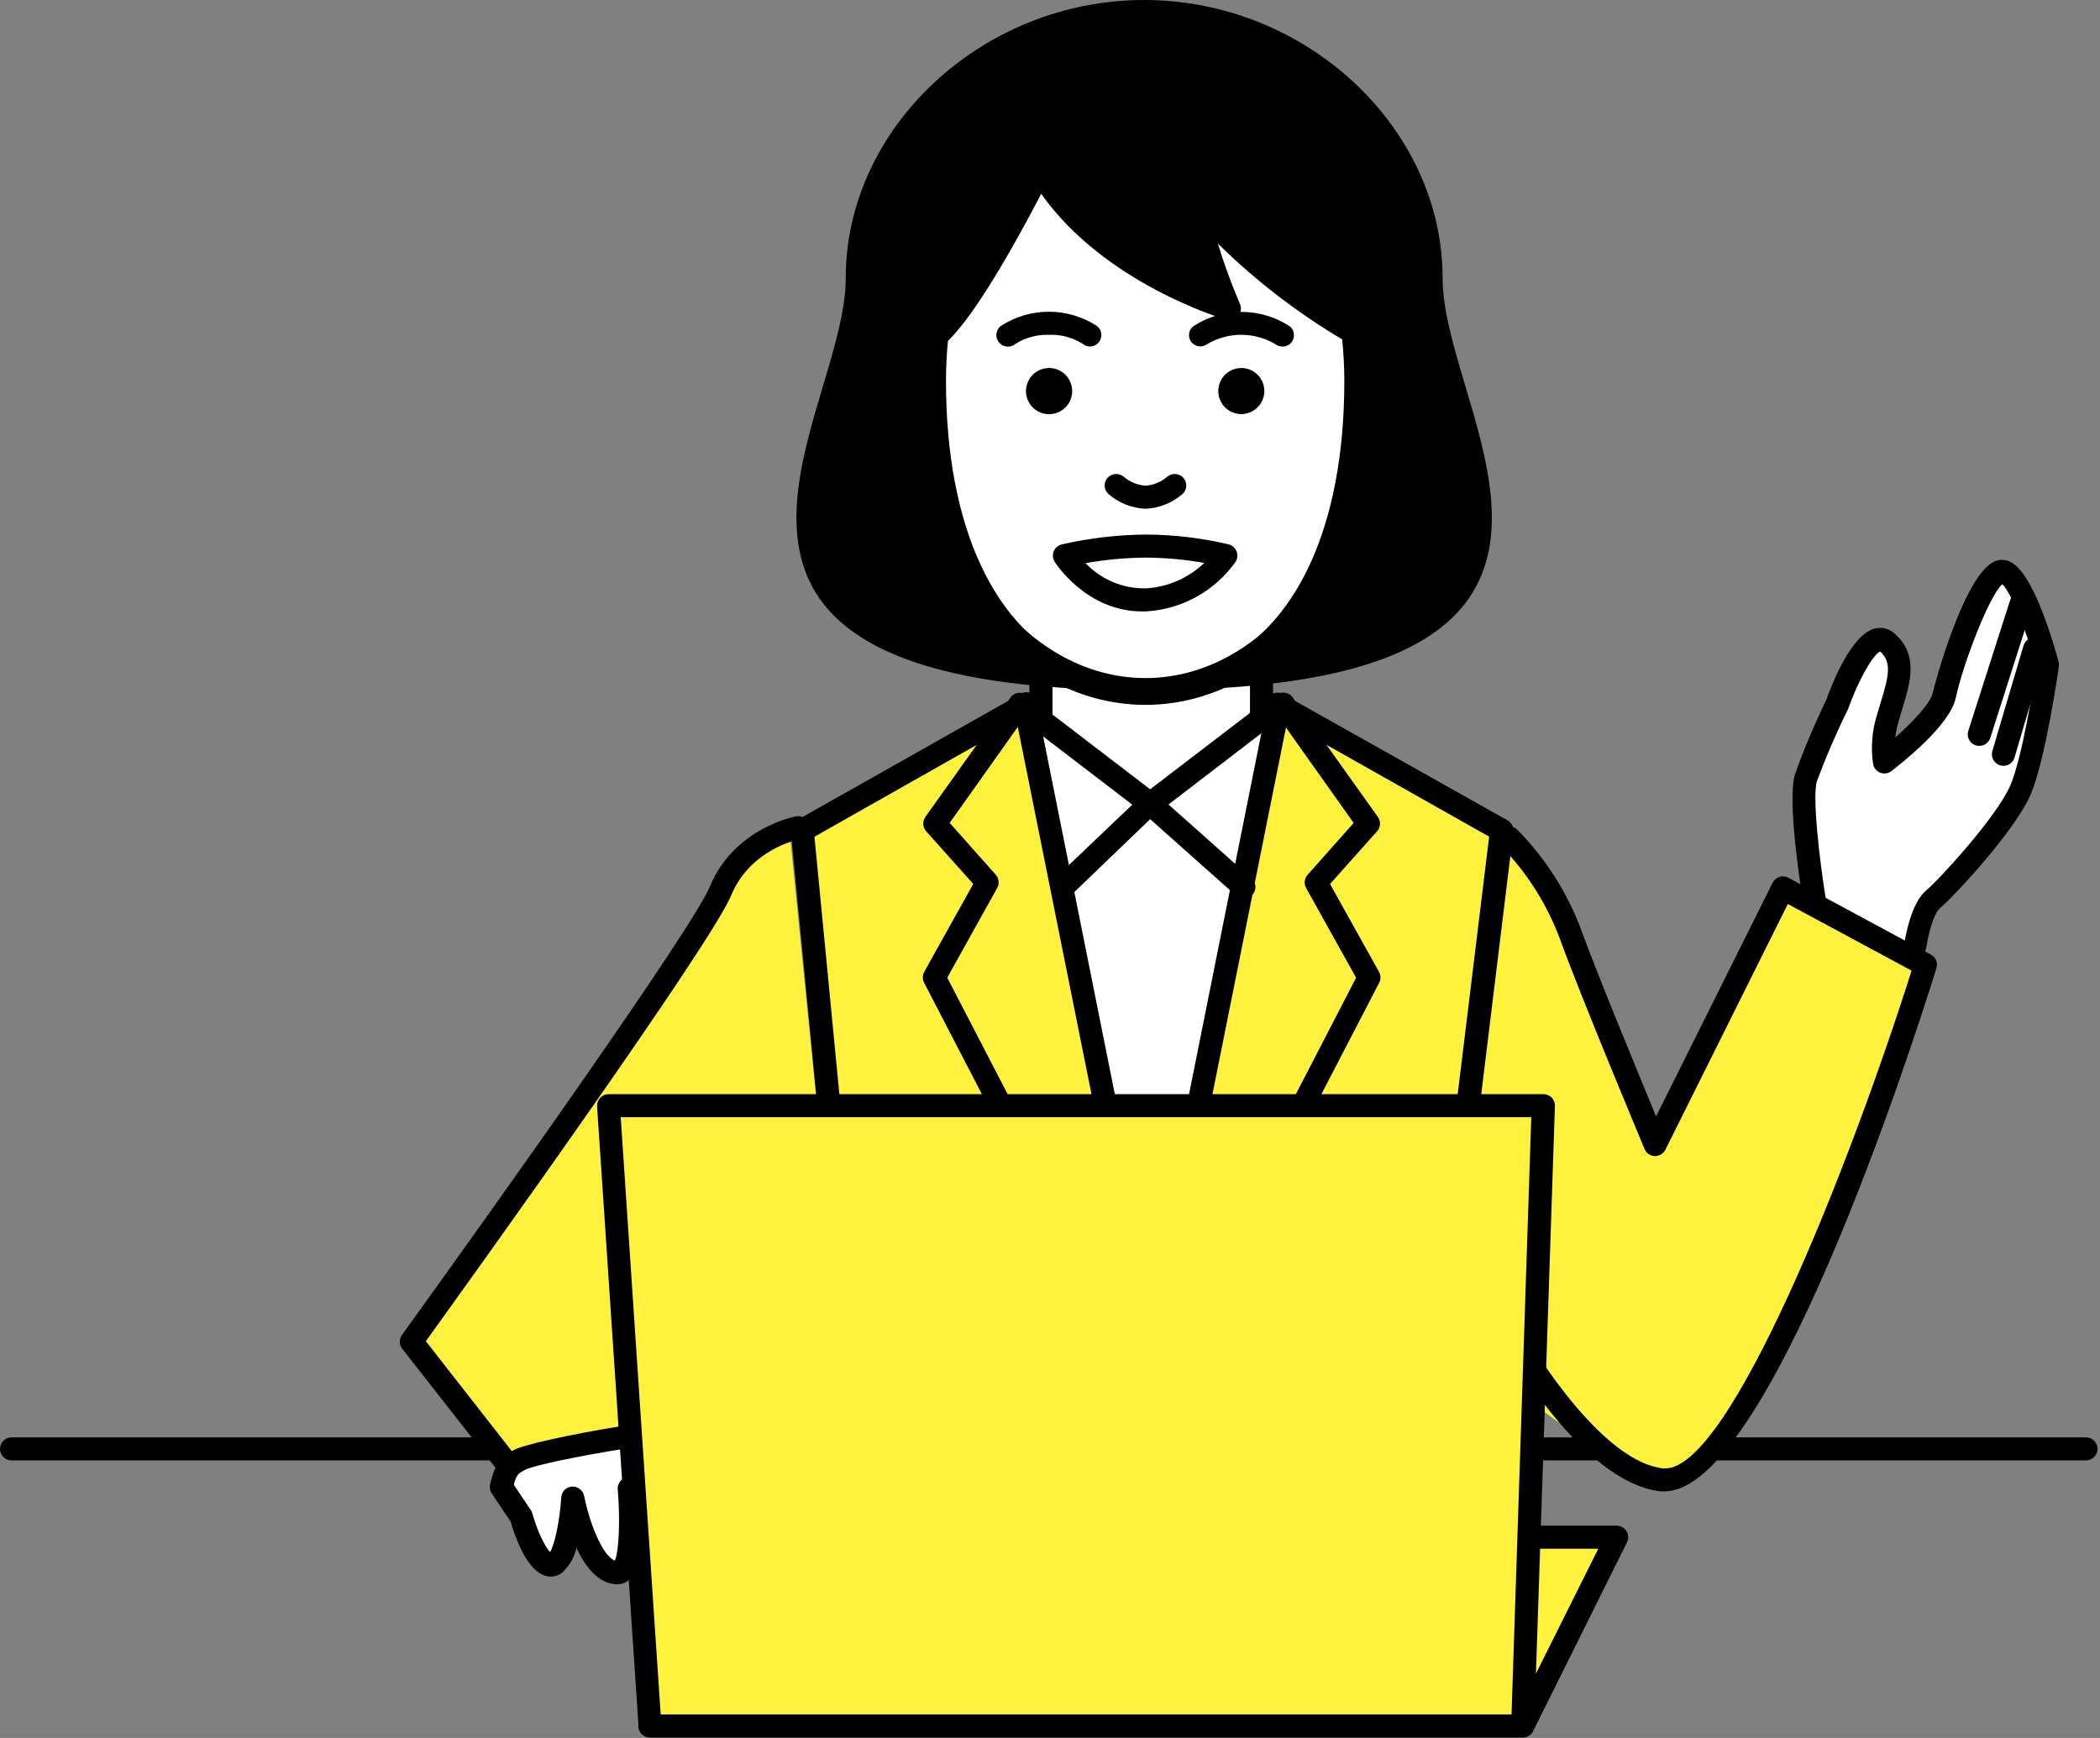
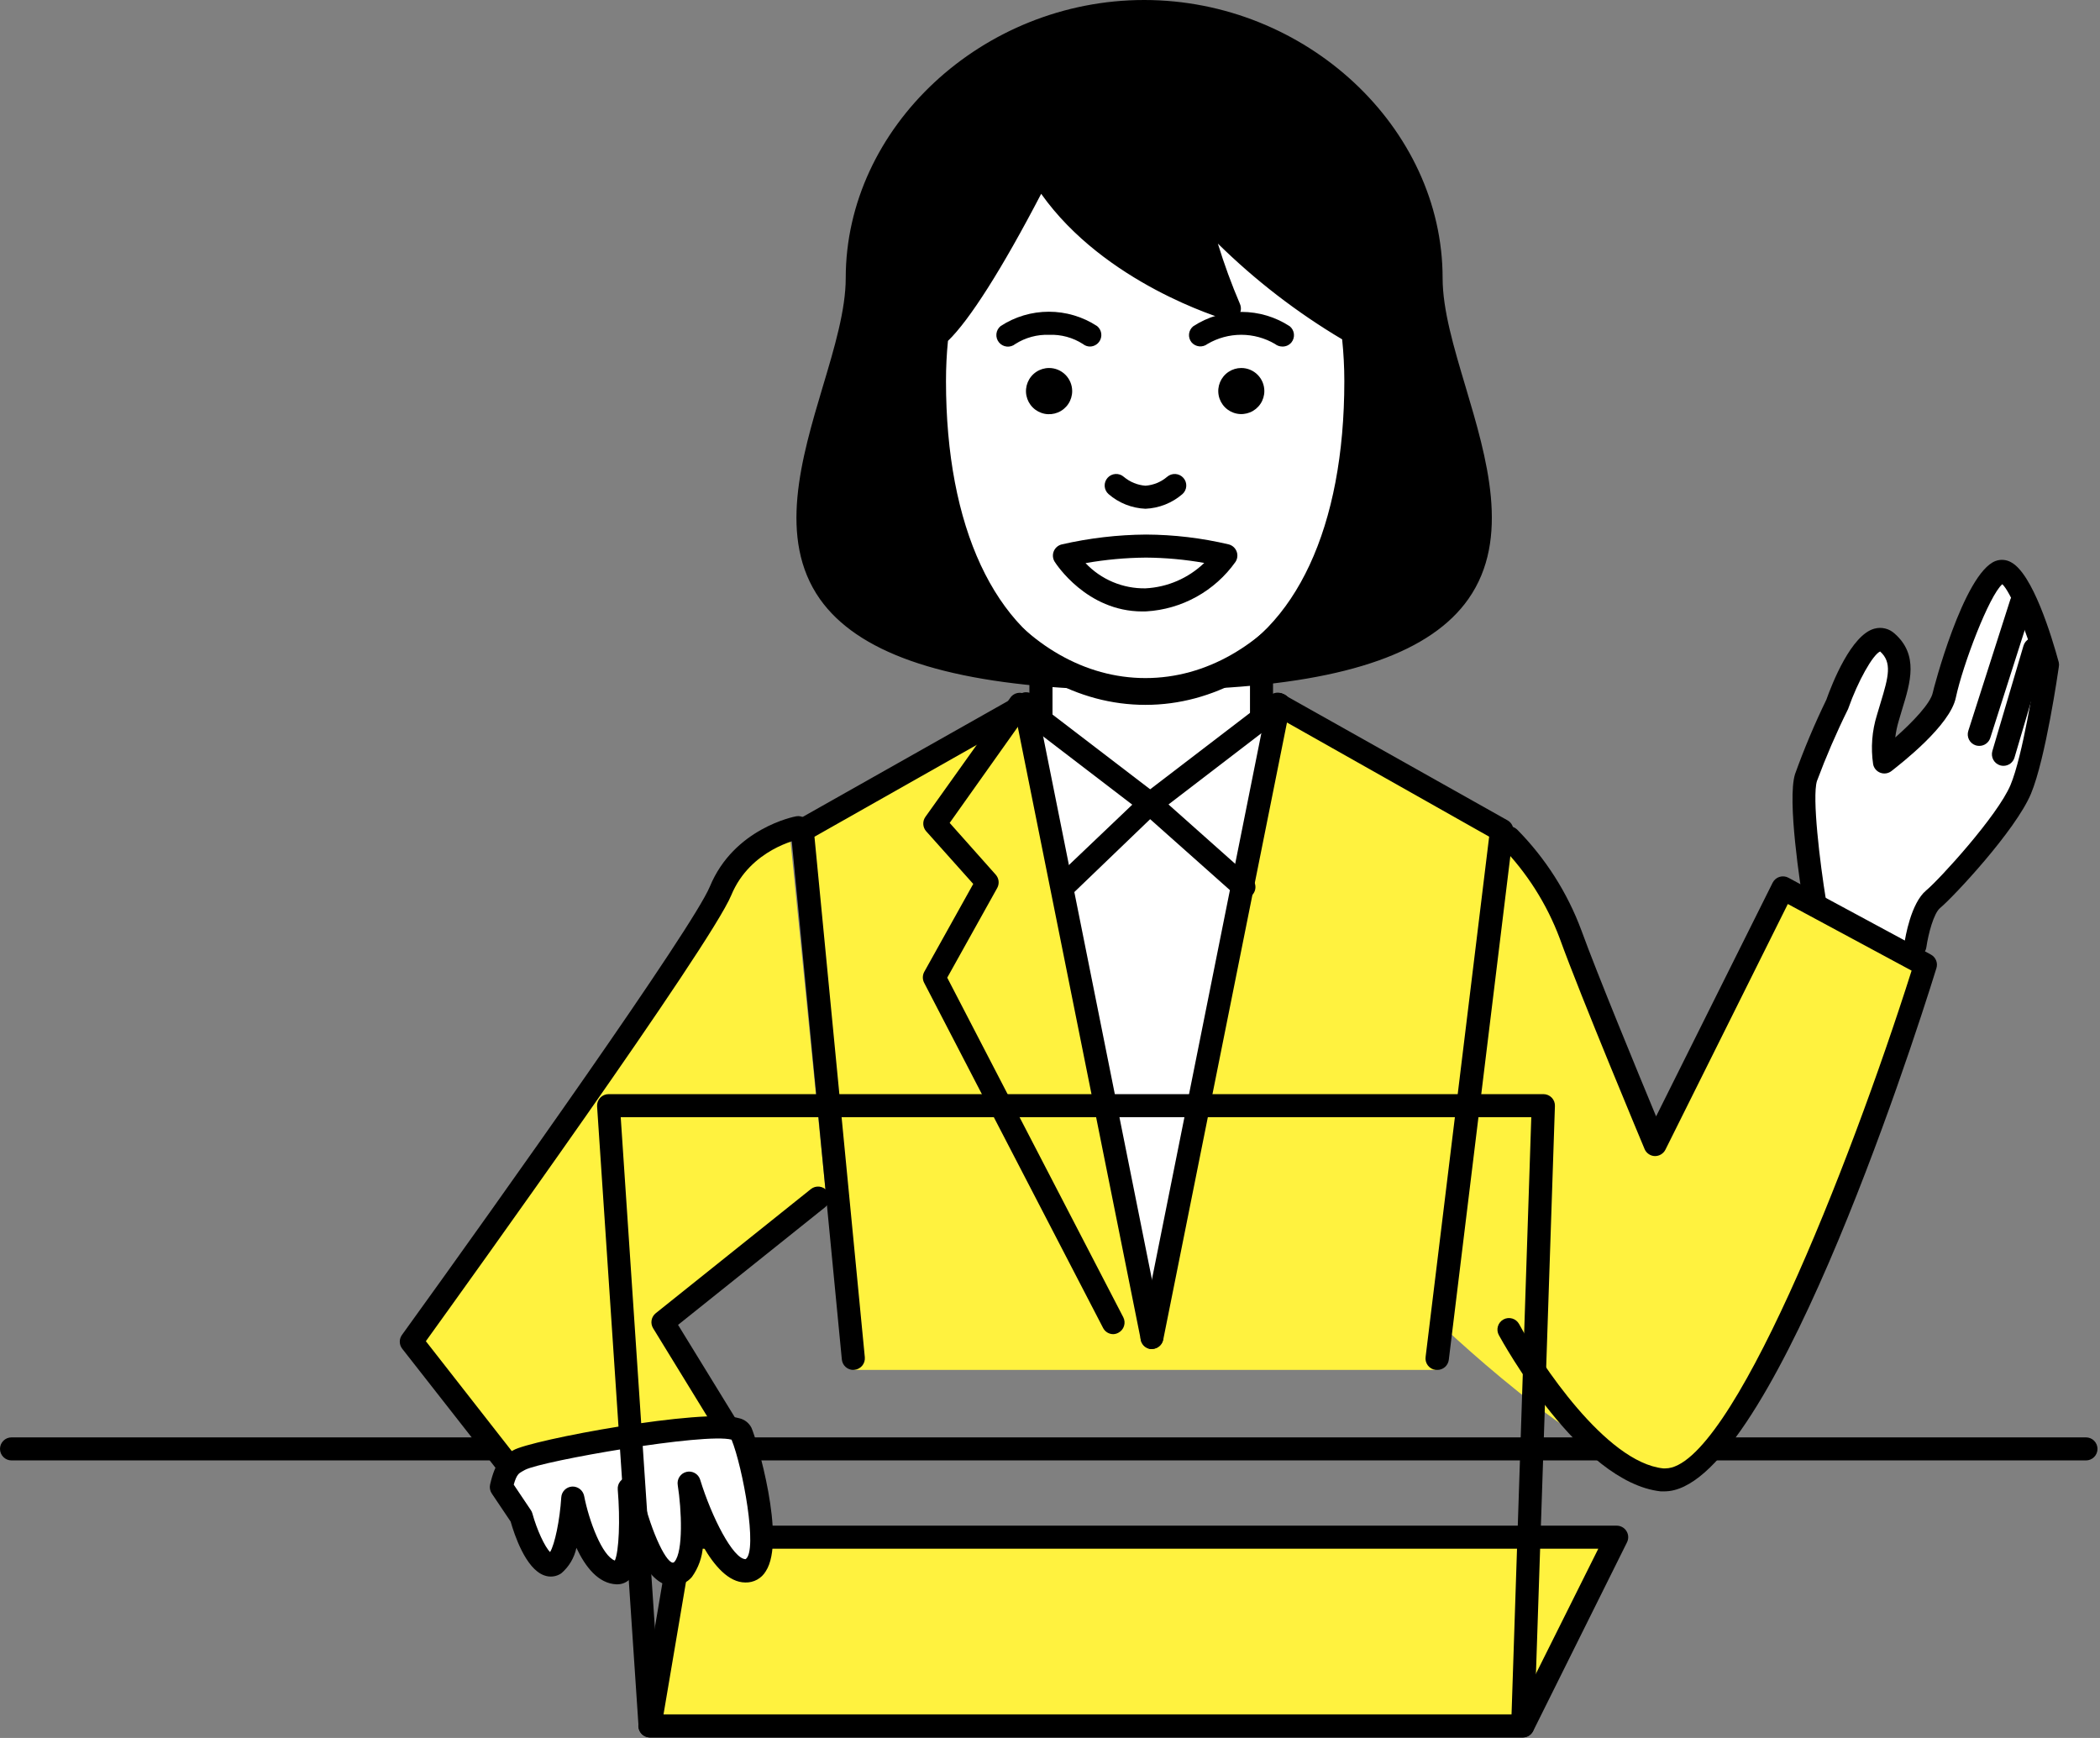
<svg xmlns="http://www.w3.org/2000/svg" width="319" height="264" viewBox="0 0 319 264" fill="none">
  <rect x="0" y="0" width="319" height="264" fill="#808080" stroke="none" />
  <path d="M316.87 221.84H1.75C1.286 221.84 0.841 221.655 0.513 221.327C0.184 220.999 0 220.554 0 220.09C0 219.626 0.184 219.181 0.513 218.852C0.841 218.524 1.286 218.34 1.75 218.34H316.87C317.334 218.34 317.779 218.524 318.107 218.852C318.436 219.181 318.62 219.626 318.62 220.09C318.62 220.554 318.436 220.999 318.107 221.327C317.779 221.655 317.334 221.84 316.87 221.84Z" fill="black" />
  <path d="M270.82 134L251.41 172.91C251.41 172.91 241.78 149.91 238.56 141.04C236.397 135.545 232.416 130.956 227.28 128.04L217.7 200.1C217.7 200.1 240.9 222.59 252.45 223.87C267.45 225.54 292.45 145.68 292.45 145.68L270.82 134Z" fill="#FFF23F" />
  <path d="M303.79 86.88C300.68 88.02 296.13 101.76 295.35 105.58C294.57 109.4 286.21 115.7 286.21 115.7C285.897 113.47 286.085 111.198 286.76 109.05C288.11 104.34 289.94 100.43 286.67 97.57C283.4 94.71 279.08 106.97 279.08 106.97C277.322 110.608 275.75 114.333 274.37 118.13C273.21 121.87 274.51 137.66 274.51 137.66L290.96 143.66C290.96 143.66 291.76 138.23 293.67 136.66C295.58 135.09 304.79 125.17 306.97 119.99C309.15 114.81 311.08 101.17 311.08 101.17C311.08 101.17 306.9 85.75 303.79 86.88Z" fill="white" />
  <path d="M291 145.39H290.75C290.521 145.357 290.301 145.279 290.102 145.16C289.904 145.042 289.73 144.885 289.593 144.699C289.455 144.513 289.356 144.302 289.3 144.077C289.245 143.852 289.235 143.619 289.27 143.39C289.42 142.39 290.27 137.2 292.59 135.26C294.59 133.61 303.43 123.93 305.4 119.26C307.27 114.81 309.02 103.4 309.34 101.26C307.72 95.46 305.42 89.93 304.16 88.74C302.16 90.46 298.16 100.98 297.1 105.97C296.23 110.21 288.79 115.97 287.3 117.14C287.064 117.318 286.788 117.433 286.496 117.475C286.204 117.517 285.906 117.484 285.63 117.38C285.355 117.277 285.11 117.105 284.919 116.881C284.728 116.657 284.598 116.389 284.54 116.1C284.164 113.588 284.362 111.024 285.12 108.6C285.3 107.97 285.49 107.36 285.67 106.76C286.89 102.76 287.44 100.62 285.6 98.96C284.48 99.46 282.23 103.46 280.77 107.6C280.77 107.66 280.72 107.71 280.7 107.77C278.949 111.314 277.381 114.946 276 118.65C275.25 121.08 276.45 131.07 277.39 136.8C277.462 137.256 277.352 137.722 277.082 138.097C276.812 138.471 276.405 138.724 275.95 138.8C275.723 138.839 275.491 138.831 275.267 138.779C275.043 138.727 274.832 138.63 274.646 138.495C274.459 138.36 274.302 138.189 274.183 137.993C274.063 137.796 273.984 137.578 273.95 137.35C273.52 134.74 271.45 121.54 272.67 117.6C274.054 113.748 275.642 109.972 277.43 106.29C278.29 103.87 281.21 96.41 284.75 95.49C285.28 95.347 285.838 95.341 286.372 95.472C286.905 95.603 287.396 95.868 287.8 96.24C291.48 99.47 290.2 103.67 288.95 107.73C288.77 108.31 288.59 108.91 288.42 109.52C288.177 110.337 288.003 111.174 287.9 112.02C290.59 109.65 293.27 106.82 293.6 105.21C293.6 105.03 298.27 87.02 303.15 85.21C303.526 85.073 303.926 85.019 304.325 85.05C304.723 85.081 305.11 85.197 305.46 85.39C308.75 87.09 311.65 96.61 312.74 100.62C312.79 100.854 312.79 101.096 312.74 101.33C312.66 101.89 310.74 115.26 308.51 120.58C306.17 126.15 296.81 136.17 294.73 137.91C293.73 138.71 292.91 141.91 292.62 143.91C292.561 144.305 292.368 144.668 292.073 144.938C291.778 145.207 291.399 145.367 291 145.39Z" fill="black" />
  <path d="M252.85 226.54C252.653 226.55 252.456 226.55 252.26 226.54C239.94 225.17 228.18 203.71 227.68 202.8C227.458 202.392 227.408 201.912 227.541 201.467C227.673 201.021 227.977 200.647 228.385 200.425C228.793 200.204 229.273 200.154 229.718 200.286C230.164 200.418 230.538 200.722 230.76 201.13C233.89 206.9 243.93 222.13 252.64 223.05C252.753 223.06 252.867 223.06 252.98 223.05C262.8 223.05 280.85 177.48 290.38 147.44L271.58 137.32L253 174.61C252.852 174.915 252.619 175.17 252.331 175.348C252.042 175.525 251.709 175.616 251.37 175.61C251.036 175.598 250.713 175.491 250.439 175.301C250.164 175.112 249.949 174.848 249.82 174.54C249.72 174.3 240.13 151.41 236.93 142.54C234.966 137.309 231.939 132.542 228.04 128.54C227.702 128.222 227.504 127.782 227.49 127.318C227.476 126.854 227.647 126.403 227.965 126.065C228.283 125.727 228.723 125.529 229.187 125.515C229.651 125.501 230.102 125.672 230.44 125.99C234.751 130.348 238.085 135.574 240.22 141.32C242.64 147.98 248.75 162.78 251.57 169.58L269.27 134.09C269.375 133.88 269.52 133.693 269.699 133.54C269.877 133.387 270.085 133.272 270.309 133.201C270.533 133.13 270.769 133.105 271.002 133.127C271.236 133.149 271.463 133.218 271.67 133.33L293.31 145C293.669 145.193 293.95 145.506 294.103 145.884C294.257 146.262 294.273 146.681 294.15 147.07C290 160.49 268.45 226.53 252.85 226.54ZM300.65 113.3C300.47 113.299 300.292 113.272 300.12 113.22C299.9 113.149 299.696 113.035 299.521 112.884C299.345 112.734 299.201 112.55 299.097 112.344C298.993 112.137 298.931 111.912 298.914 111.682C298.897 111.451 298.927 111.219 299 111L305.4 91C305.554 90.574 305.868 90.224 306.274 90.025C306.681 89.825 307.149 89.791 307.581 89.93C308.012 90.068 308.373 90.369 308.587 90.768C308.802 91.167 308.853 91.634 308.73 92.07L302.34 112.07C302.228 112.43 302.003 112.744 301.699 112.965C301.394 113.187 301.026 113.304 300.65 113.3ZM304.33 116.33C304.164 116.331 303.999 116.308 303.84 116.26C303.394 116.128 303.018 115.824 302.795 115.416C302.572 115.007 302.52 114.527 302.65 114.08L307.38 98.08C307.446 97.859 307.554 97.654 307.699 97.475C307.844 97.297 308.023 97.148 308.226 97.039C308.428 96.929 308.65 96.86 308.879 96.837C309.108 96.813 309.339 96.835 309.56 96.9C309.781 96.966 309.986 97.074 310.165 97.219C310.344 97.364 310.492 97.543 310.601 97.746C310.711 97.948 310.78 98.17 310.803 98.399C310.827 98.628 310.806 98.859 310.74 99.08L306.01 115.08C305.904 115.443 305.682 115.761 305.379 115.986C305.076 116.212 304.708 116.332 304.33 116.33Z" fill="black" />
  <path d="M231.31 262.17H98.72L103.58 233.5H245.63L231.31 262.17Z" fill="#FFF23F" />
  <path d="M231.31 263.92H98.72C98.465 263.919 98.213 263.863 97.982 263.756C97.751 263.649 97.546 263.494 97.38 263.3C97.218 263.104 97.099 262.877 97.032 262.632C96.965 262.387 96.951 262.131 96.99 261.88L101.85 233.21C101.921 232.802 102.133 232.432 102.449 232.165C102.766 231.898 103.166 231.751 103.58 231.75H245.58C245.878 231.749 246.172 231.825 246.433 231.97C246.694 232.115 246.913 232.324 247.07 232.577C247.228 232.831 247.318 233.12 247.332 233.418C247.345 233.716 247.283 234.013 247.15 234.28L232.87 263C232.72 263.283 232.495 263.518 232.22 263.68C231.945 263.843 231.63 263.926 231.31 263.92ZM100.79 260.42H230.23L242.79 235.25H105.06L100.79 260.42Z" fill="black" />
  <path d="M194.32 107.06H155.65L121.87 126.14L129.62 208.09H218.29L228.09 126.14L194.32 107.06ZM125.5 181.79L120 127C120 127 112.7 127.29 109.37 135.33C106.04 143.37 62.37 203.78 62.37 203.78L82.37 229.31L110.58 217.08L100.58 200.86L125.5 181.79Z" fill="#FFF23F" />
  <path d="M191.06 109.5V102.92L158.94 102.72L158.74 108.51L155.73 107.06L174.98 203.16L194.24 107.06L191.06 109.5Z" fill="white" />
  <path d="M209.54 57.88C209.54 83.88 193.61 105.03 173.96 105.03C154.31 105.03 138.38 83.92 138.38 57.88C138.38 31.84 154.31 10.74 174 10.74C193.69 10.74 209.54 31.84 209.54 57.88Z" fill="white" />
-   <path d="M180.85 202.66C180.571 202.662 180.295 202.593 180.05 202.46C179.846 202.355 179.664 202.21 179.516 202.034C179.368 201.858 179.255 201.655 179.186 201.436C179.116 201.217 179.09 200.986 179.11 200.757C179.129 200.527 179.194 200.304 179.3 200.1L206 148.52L198.4 134.88C198.229 134.563 198.16 134.202 198.201 133.844C198.242 133.486 198.392 133.15 198.63 132.88L205.63 125.01L193.63 108.1C193.47 107.915 193.35 107.699 193.278 107.464C193.207 107.23 193.186 106.983 193.215 106.74C193.245 106.497 193.326 106.263 193.452 106.053C193.578 105.843 193.747 105.662 193.947 105.522C194.148 105.381 194.375 105.284 194.616 105.237C194.856 105.19 195.103 105.194 195.342 105.248C195.581 105.303 195.805 105.407 196.001 105.553C196.197 105.7 196.36 105.886 196.48 106.1L209.31 124.1C209.539 124.425 209.65 124.817 209.627 125.213C209.603 125.609 209.445 125.985 209.18 126.28L202.04 134.28L209.49 147.65C209.627 147.905 209.699 148.191 209.699 148.48C209.699 148.77 209.627 149.055 209.49 149.31L182.31 201.72C182.17 201.991 181.962 202.22 181.706 202.385C181.449 202.55 181.154 202.645 180.85 202.66Z" fill="black" />
  <path d="M188.91 136.48C188.481 136.479 188.068 136.319 187.75 136.03L173.55 123.4C173.361 123.222 173.213 123.004 173.118 122.762C173.023 122.52 172.983 122.259 173 122C173.01 121.743 173.077 121.491 173.197 121.262C173.316 121.034 173.485 120.835 173.69 120.68L193.29 105.68C193.659 105.397 194.124 105.273 194.585 105.334C195.045 105.395 195.463 105.636 195.745 106.005C196.028 106.374 196.152 106.839 196.091 107.3C196.03 107.76 195.789 108.177 195.42 108.46L177.5 122.2L190.12 133.43C190.387 133.666 190.575 133.978 190.659 134.323C190.744 134.669 190.721 135.032 190.594 135.365C190.467 135.697 190.242 135.983 189.948 136.184C189.654 136.385 189.306 136.492 188.95 136.49L188.91 136.48Z" fill="black" />
  <path d="M161.47 136.48C161.234 136.48 161.001 136.433 160.784 136.34C160.568 136.247 160.372 136.111 160.21 135.94C160.047 135.777 159.917 135.584 159.829 135.371C159.74 135.158 159.695 134.93 159.695 134.7C159.695 134.469 159.74 134.241 159.829 134.028C159.917 133.816 160.047 133.622 160.21 133.46L172 122.23L154 108.45C153.631 108.167 153.39 107.75 153.329 107.29C153.268 106.829 153.393 106.363 153.675 105.995C153.958 105.626 154.375 105.385 154.835 105.324C155.296 105.263 155.761 105.387 156.13 105.67L175.73 120.67C175.929 120.824 176.093 121.019 176.21 121.241C176.327 121.464 176.395 121.709 176.41 121.96C176.424 122.212 176.383 122.464 176.29 122.699C176.197 122.934 176.053 123.146 175.87 123.32L162.68 136C162.355 136.312 161.921 136.484 161.47 136.48ZM175 204.91C174.884 204.925 174.766 204.925 174.65 204.91C174.195 204.818 173.796 204.55 173.539 204.163C173.282 203.777 173.189 203.305 173.28 202.85L192.53 106.76C192.566 106.526 192.649 106.303 192.773 106.102C192.898 105.901 193.062 105.728 193.255 105.593C193.449 105.457 193.668 105.362 193.899 105.314C194.13 105.265 194.368 105.263 194.6 105.309C194.832 105.355 195.052 105.448 195.247 105.581C195.442 105.714 195.608 105.885 195.735 106.084C195.862 106.283 195.947 106.506 195.986 106.739C196.025 106.972 196.016 107.21 195.96 107.44L176.7 203.5C176.62 203.894 176.408 204.248 176.099 204.505C175.79 204.761 175.402 204.904 175 204.91Z" fill="black" />
  <path d="M218.3 208.09H218.08C217.847 208.062 217.623 207.987 217.42 207.871C217.216 207.754 217.039 207.598 216.897 207.412C216.755 207.225 216.652 207.012 216.594 206.785C216.537 206.558 216.525 206.322 216.56 206.09L226.21 127.09L193.46 108.6C193.224 108.51 193.01 108.369 192.834 108.189C192.657 108.008 192.522 107.791 192.437 107.553C192.352 107.315 192.32 107.062 192.343 106.81C192.365 106.558 192.442 106.315 192.568 106.095C192.693 105.876 192.865 105.687 193.071 105.54C193.276 105.394 193.512 105.294 193.76 105.246C194.008 105.199 194.264 105.207 194.509 105.268C194.754 105.329 194.983 105.442 195.18 105.6L229 124.61C229.304 124.779 229.55 125.035 229.707 125.345C229.863 125.655 229.924 126.005 229.88 126.35L220.08 206.55C220.028 206.982 219.817 207.379 219.488 207.664C219.158 207.949 218.735 208.101 218.3 208.09ZM169.11 202.66C168.789 202.661 168.474 202.573 168.2 202.405C167.926 202.237 167.705 201.997 167.56 201.71L140.39 149.3C140.254 149.045 140.183 148.76 140.183 148.47C140.183 148.181 140.254 147.896 140.39 147.64L147.84 134.27L140.69 126.27C140.428 125.973 140.273 125.597 140.251 125.201C140.229 124.805 140.342 124.414 140.57 124.09L153.4 106.09C153.523 105.883 153.687 105.703 153.882 105.562C154.078 105.421 154.3 105.322 154.536 105.271C154.772 105.22 155.015 105.218 155.251 105.266C155.488 105.313 155.711 105.409 155.909 105.547C156.106 105.685 156.273 105.863 156.399 106.068C156.525 106.274 156.607 106.503 156.64 106.742C156.673 106.981 156.656 107.224 156.591 107.456C156.525 107.688 156.413 107.904 156.26 108.09L144.26 125L151.26 132.87C151.498 133.14 151.648 133.476 151.689 133.834C151.73 134.192 151.661 134.553 151.49 134.87L143.89 148.51L170.63 200.09C170.736 200.294 170.8 200.517 170.82 200.746C170.84 200.976 170.814 201.206 170.744 201.426C170.675 201.645 170.562 201.848 170.414 202.024C170.266 202.2 170.084 202.344 169.88 202.45C169.644 202.58 169.38 202.652 169.11 202.66Z" fill="black" />
  <path d="M175 204.91C174.596 204.909 174.205 204.767 173.893 204.51C173.582 204.253 173.368 203.896 173.29 203.5L154 107.4C153.944 107.171 153.935 106.932 153.974 106.699C154.013 106.466 154.098 106.244 154.225 106.045C154.352 105.846 154.518 105.674 154.713 105.541C154.908 105.408 155.128 105.316 155.36 105.27C155.592 105.224 155.83 105.225 156.061 105.274C156.292 105.323 156.511 105.418 156.705 105.553C156.898 105.689 157.062 105.862 157.187 106.063C157.311 106.263 157.394 106.487 157.43 106.72L176.68 202.81C176.771 203.265 176.678 203.738 176.421 204.124C176.164 204.51 175.765 204.779 175.31 204.87C175.208 204.895 175.104 204.909 175 204.91Z" fill="black" />
  <path d="M129.62 208.09C129.186 208.09 128.767 207.928 128.445 207.636C128.124 207.344 127.922 206.943 127.88 206.51L120.13 126.3C120.095 125.963 120.16 125.624 120.316 125.323C120.473 125.023 120.714 124.775 121.01 124.61L154.79 105.54C154.987 105.382 155.216 105.269 155.461 105.208C155.707 105.147 155.962 105.139 156.21 105.187C156.458 105.234 156.694 105.334 156.899 105.48C157.105 105.627 157.277 105.816 157.402 106.035C157.528 106.255 157.605 106.498 157.627 106.75C157.65 107.002 157.618 107.255 157.533 107.493C157.448 107.731 157.313 107.948 157.136 108.129C156.96 108.31 156.746 108.45 156.51 108.54L123.72 127.1L131.37 206.17C131.412 206.633 131.269 207.093 130.973 207.451C130.677 207.808 130.252 208.035 129.79 208.08L129.62 208.09ZM174 107.07C153.25 107.07 136.38 85.01 136.38 57.88C136.38 30.75 153.21 8.7 174 8.7C194.79 8.7 211.63 30.76 211.63 57.88C211.63 85 194.71 107.07 174 107.07ZM174 12.78C155.51 12.78 140.47 33.02 140.47 57.88C140.47 82.74 155.47 103 174 103C192.53 103 207.54 82.77 207.54 57.9C207.54 33.03 192.45 12.78 174 12.78Z" fill="black" />
  <path d="M162.87 59.4C162.872 60.094 162.668 60.774 162.283 61.353C161.899 61.931 161.351 62.383 160.71 62.65C160.069 62.917 159.363 62.988 158.681 62.854C158 62.719 157.373 62.386 156.882 61.895C156.39 61.405 156.054 60.779 155.918 60.098C155.782 59.417 155.851 58.711 156.116 58.069C156.382 57.427 156.831 56.878 157.409 56.492C157.986 56.106 158.665 55.9 159.36 55.9C160.289 55.9 161.18 56.268 161.838 56.924C162.496 57.581 162.867 58.471 162.87 59.4ZM192.06 59.4C192.06 60.092 191.855 60.769 191.47 61.344C191.085 61.92 190.539 62.368 189.899 62.633C189.26 62.898 188.556 62.968 187.877 62.833C187.198 62.698 186.575 62.364 186.085 61.875C185.596 61.385 185.262 60.762 185.127 60.083C184.992 59.404 185.061 58.7 185.326 58.06C185.591 57.421 186.04 56.874 186.615 56.49C187.191 56.105 187.868 55.9 188.56 55.9C189.488 55.9 190.378 56.269 191.035 56.925C191.691 57.581 192.06 58.472 192.06 59.4ZM174 77.28C171.931 77.194 169.953 76.408 168.39 75.05C168.217 74.898 168.077 74.713 167.976 74.506C167.876 74.299 167.818 74.074 167.804 73.844C167.791 73.614 167.824 73.384 167.901 73.167C167.977 72.95 168.096 72.751 168.25 72.58C168.559 72.234 168.993 72.025 169.456 71.999C169.919 71.972 170.374 72.131 170.72 72.44C171.646 73.219 172.793 73.688 174 73.78C175.213 73.692 176.365 73.219 177.29 72.43C177.64 72.126 178.095 71.972 178.558 72.002C179.02 72.032 179.452 72.243 179.76 72.59C179.913 72.76 180.03 72.96 180.106 73.175C180.181 73.392 180.213 73.62 180.2 73.849C180.187 74.077 180.129 74.301 180.03 74.507C179.93 74.713 179.791 74.898 179.62 75.05C178.053 76.407 176.072 77.193 174 77.28ZM194.78 52.64C194.38 52.637 193.992 52.5 193.68 52.25C192.125 51.337 190.354 50.855 188.55 50.855C186.746 50.855 184.975 51.337 183.42 52.25C183.062 52.528 182.611 52.657 182.16 52.61C181.709 52.564 181.294 52.345 181 52C180.856 51.823 180.749 51.619 180.684 51.401C180.619 51.182 180.598 50.953 180.622 50.726C180.647 50.499 180.715 50.279 180.825 50.079C180.934 49.879 181.082 49.703 181.26 49.56C183.44 48.137 185.987 47.379 188.59 47.379C191.193 47.379 193.74 48.137 195.92 49.56C196.279 49.853 196.507 50.277 196.554 50.738C196.601 51.199 196.463 51.66 196.17 52.02C196.001 52.222 195.788 52.383 195.547 52.491C195.306 52.598 195.044 52.649 194.78 52.64ZM165.59 52.64C165.197 52.642 164.815 52.508 164.51 52.26C162.981 51.276 161.186 50.787 159.37 50.86C157.551 50.791 155.754 51.28 154.22 52.26C153.858 52.554 153.394 52.693 152.93 52.645C152.465 52.597 152.039 52.367 151.745 52.005C151.451 51.643 151.312 51.179 151.36 50.715C151.408 50.25 151.638 49.824 152 49.53C154.178 48.108 156.724 47.351 159.325 47.351C161.926 47.351 164.472 48.108 166.65 49.53C166.931 49.758 167.135 50.066 167.233 50.414C167.331 50.763 167.319 51.133 167.198 51.473C167.078 51.814 166.855 52.11 166.559 52.318C166.264 52.527 165.912 52.64 165.55 52.64H165.59Z" fill="black" />
  <path d="M217.39 42.25C217.39 19.89 196.9 1.75 173.8 1.75C150.7 1.75 130.22 19.89 130.22 42.25C130.22 63.53 99.22 99.38 163.22 102.83C148.83 96.83 141.96 78.95 141.96 57.88C141.956 55.541 142.086 53.204 142.35 50.88C145.41 48.3 150.88 39.88 158.03 25.88C166.87 40.97 186.8 46.79 186.8 46.79C186.8 46.79 181.8 35.14 182.35 31.33C189.35 40.04 201.58 48.33 205.56 50.33C205.853 52.803 206.003 55.29 206.01 57.78C206.01 78.78 199.16 96.64 184.8 102.7C248.26 99.24 217.39 63.49 217.39 42.25Z" fill="black" />
  <path d="M163.2 104.58H163.1C142.82 103.48 130.21 99 124.55 91C118.1 81.83 121.75 69.59 124.97 58.78C126.77 52.78 128.47 47.05 128.47 42.24C128.47 19.35 149.23 0 173.8 0C198.37 0 219.14 19.35 219.14 42.25C219.14 47.06 220.84 52.76 222.64 58.79C225.85 69.58 229.5 81.79 223.06 90.98C217.44 98.98 204.95 103.42 184.87 104.55C184.458 104.577 184.051 104.455 183.72 104.208C183.39 103.96 183.16 103.603 183.07 103.2C182.979 102.802 183.029 102.386 183.212 102.021C183.394 101.656 183.697 101.366 184.07 101.2C196.87 95.79 204.21 80.01 204.21 57.9C204.208 55.779 204.098 53.66 203.88 51.55C197.025 47.476 190.686 42.591 185 37C185.954 40.118 187.076 43.183 188.36 46.18C188.489 46.486 188.53 46.821 188.477 47.149C188.423 47.476 188.279 47.782 188.059 48.031C187.84 48.28 187.554 48.462 187.236 48.555C186.918 48.649 186.579 48.65 186.26 48.56C185.47 48.32 167.79 43.03 158.16 29.44C152.24 40.81 147.27 48.64 144 51.78C143.8 53.78 143.7 55.78 143.7 57.89C143.7 80.03 151.05 95.82 163.88 101.21C164.247 101.372 164.548 101.654 164.732 102.01C164.917 102.367 164.974 102.775 164.895 103.168C164.815 103.562 164.604 103.916 164.296 104.173C163.988 104.429 163.601 104.573 163.2 104.58ZM173.8 3.5C151.13 3.5 132 21.25 132 42.25C132 47.57 130.23 53.51 128.36 59.79C125.22 70.32 121.97 81.21 127.44 88.99C131.76 95.12 141.1 98.91 155.88 100.49C145.88 92.54 140.22 77.49 140.22 57.89C140.221 55.501 140.355 53.114 140.62 50.74C140.669 50.296 140.888 49.888 141.23 49.6C144.25 47 150 37.88 156.46 25.15C156.603 24.872 156.817 24.638 157.081 24.471C157.344 24.304 157.648 24.21 157.96 24.2C158.274 24.191 158.586 24.266 158.862 24.417C159.138 24.568 159.368 24.79 159.53 25.06C165.68 35.58 177.69 41.48 183.69 43.89C182.16 39.89 180.18 34.01 180.6 31.15C180.648 30.812 180.794 30.496 181.02 30.24C181.245 29.984 181.541 29.8 181.87 29.71C182.199 29.622 182.547 29.63 182.872 29.735C183.197 29.84 183.484 30.036 183.7 30.3C190.57 38.87 202.51 46.94 206.33 48.87C206.588 49 206.811 49.193 206.976 49.43C207.142 49.668 207.246 49.942 207.28 50.23C207.581 52.772 207.734 55.33 207.74 57.89C207.74 77.47 202.14 92.49 192.13 100.45C206.71 98.83 215.92 95.06 220.2 88.97C225.66 81.2 222.42 70.31 219.28 59.79C217.41 53.51 215.64 47.57 215.64 42.25C215.64 21.25 196.48 3.5 173.8 3.5Z" fill="black" />
  <path d="M173.54 92.88C165.06 92.88 160.41 85.64 160.21 85.33C160.063 85.096 159.973 84.83 159.948 84.554C159.924 84.279 159.965 84.001 160.068 83.745C160.172 83.488 160.335 83.259 160.544 83.078C160.752 82.896 161.001 82.767 161.27 82.7C165.473 81.736 169.768 81.233 174.08 81.2C178.32 81.219 182.544 81.722 186.67 82.7C186.938 82.773 187.185 82.908 187.391 83.094C187.596 83.281 187.754 83.514 187.852 83.774C187.95 84.034 187.984 84.313 187.952 84.589C187.921 84.865 187.824 85.129 187.67 85.36C186.118 87.546 184.094 89.356 181.749 90.656C179.404 91.956 176.797 92.713 174.12 92.87L173.54 92.88ZM164.9 85.54C166.069 86.775 167.481 87.752 169.047 88.412C170.614 89.071 172.301 89.397 174 89.37C177.345 89.202 180.516 87.831 182.93 85.51C180.005 84.991 177.041 84.72 174.07 84.7C170.995 84.725 167.928 85.006 164.9 85.54ZM82.45 231.05C82.186 231.049 81.925 230.988 81.688 230.872C81.451 230.756 81.243 230.588 81.08 230.38L61.08 204.85C60.851 204.548 60.727 204.179 60.727 203.8C60.727 203.421 60.851 203.052 61.08 202.75C76.13 181.91 105.28 140.86 107.84 134.65C111.49 125.84 120.59 124.06 120.97 123.99C121.421 123.917 121.883 124.024 122.257 124.287C122.63 124.55 122.886 124.948 122.97 125.398C123.054 125.847 122.958 126.311 122.704 126.691C122.45 127.071 122.057 127.336 121.61 127.43C121.3 127.49 113.98 128.97 111.08 135.99C107.92 143.62 70.74 195.33 64.69 203.73L83 227.15L108.11 216.27L99.21 201.76C98.988 201.397 98.906 200.964 98.979 200.545C99.053 200.125 99.277 199.746 99.61 199.48L123.18 180.62C123.543 180.331 124.007 180.198 124.468 180.251C124.929 180.303 125.351 180.537 125.64 180.9C125.929 181.264 126.062 181.727 126.01 182.188C125.957 182.65 125.723 183.071 125.36 183.36L103 201.25L112.15 216.15C112.282 216.365 112.367 216.605 112.398 216.856C112.429 217.106 112.406 217.36 112.33 217.6C112.249 217.841 112.119 218.062 111.946 218.248C111.774 218.434 111.564 218.581 111.33 218.68L83.15 230.9C82.93 230.998 82.691 231.05 82.45 231.05Z" fill="black" />
  <path d="M112.55 217.58C111.27 214.82 81.19 220.36 78.87 221.78C77.87 222.42 76.95 222.46 76.15 225.89L79.15 230.4C79.15 230.4 80.9 236.8 83.23 237.66C86.23 238.77 86.98 227.6 86.98 227.6C86.98 227.6 89.15 238.75 93.69 238.91C96.69 239.02 95.55 226.16 95.55 226.16C95.55 226.16 98.31 239.04 102.11 239.16C106.85 239.26 104.65 225.35 104.65 225.35C104.65 225.35 108.74 238.61 113.21 238.65C118.48 238.67 113.83 220.33 112.55 217.58Z" fill="white" />
  <path d="M102.19 240.87H102.1C100.1 240.87 98.44 238.94 97.15 236.46C97.003 237.668 96.529 238.812 95.78 239.77C95.513 240.065 95.185 240.297 94.819 240.451C94.453 240.605 94.057 240.676 93.66 240.66C90.87 240.56 88.9 237.97 87.56 235.12C87.24 236.633 86.427 237.997 85.25 239C84.874 239.253 84.442 239.413 83.992 239.465C83.541 239.517 83.084 239.461 82.66 239.3C79.85 238.3 78.13 233.1 77.57 231.13L74.7 226.86C74.567 226.661 74.476 226.437 74.433 226.201C74.39 225.965 74.396 225.723 74.45 225.49C75.25 222.01 76.31 221.19 77.63 220.49L77.95 220.31C80.56 218.72 107.01 213.83 112.32 215.44C112.708 215.531 113.071 215.706 113.386 215.951C113.7 216.196 113.957 216.506 114.14 216.86C114.93 218.56 119.46 233.86 116.33 238.67C116.013 239.208 115.557 239.65 115.009 239.951C114.462 240.252 113.844 240.4 113.22 240.38C110.69 240.38 108.5 237.85 106.78 234.85C106.674 236.544 106.092 238.173 105.1 239.55C104.742 239.97 104.295 240.306 103.792 240.535C103.289 240.763 102.742 240.877 102.19 240.87ZM95.58 224.4C95.981 224.401 96.37 224.539 96.681 224.792C96.993 225.045 97.207 225.397 97.29 225.79C98.65 232.11 101.03 237.21 102.18 237.37C102.27 237.37 102.33 237.37 102.46 237.23C103.8 235.69 103.55 229.37 102.95 225.58C102.878 225.139 102.976 224.687 103.225 224.315C103.473 223.944 103.854 223.681 104.29 223.58C104.722 223.479 105.175 223.546 105.559 223.767C105.944 223.988 106.23 224.346 106.36 224.77C108.11 230.47 111.36 236.82 113.26 236.84C115.16 235.58 112.82 222.84 111.13 218.69C107.18 217.58 82.39 221.9 79.76 223.27L79.31 223.52C78.82 223.8 78.47 223.99 78.04 225.52L80.63 229.38C80.738 229.536 80.819 229.708 80.87 229.89C81.55 232.38 82.76 234.97 83.56 235.76C84.27 234.6 85.04 230.93 85.26 227.44C85.288 227.015 85.471 226.616 85.772 226.316C86.074 226.016 86.475 225.836 86.9 225.81C87.323 225.789 87.739 225.919 88.075 226.178C88.41 226.436 88.642 226.806 88.73 227.22C89.48 231.07 91.47 236.35 93.4 237.05C94.02 235.66 94.23 230.9 93.84 226.27C93.799 225.826 93.93 225.383 94.205 225.031C94.48 224.68 94.879 224.447 95.32 224.38L95.58 224.4Z" fill="black" />
-   <path d="M231.31 262.17H98.72L92.42 167.95H234.46L231.31 262.17Z" fill="#FFF23F" />
  <path d="M231.31 263.92H98.72C98.282 263.911 97.863 263.739 97.545 263.438C97.227 263.136 97.032 262.727 97 262.29L90.7 168.06C90.686 167.821 90.72 167.582 90.801 167.357C90.882 167.132 91.007 166.925 91.17 166.75C91.334 166.575 91.533 166.437 91.753 166.342C91.973 166.247 92.21 166.199 92.45 166.2H234.45C234.685 166.2 234.917 166.247 235.134 166.338C235.35 166.429 235.546 166.562 235.71 166.73C235.875 166.899 236.003 167.099 236.087 167.319C236.171 167.539 236.21 167.774 236.2 168.01L233.05 262.23C233.035 262.682 232.845 263.11 232.52 263.425C232.196 263.74 231.762 263.918 231.31 263.92ZM100.36 260.42H229.61L232.61 169.7H94.29L100.36 260.42ZM158.12 110.88C157.655 110.877 157.21 110.691 156.882 110.361C156.554 110.031 156.37 109.585 156.37 109.12V102.84C156.403 102.397 156.603 101.984 156.928 101.682C157.254 101.38 157.681 101.212 158.125 101.212C158.569 101.212 158.996 101.38 159.322 101.682C159.647 101.984 159.847 102.397 159.88 102.84V109.12C159.88 109.587 159.695 110.034 159.365 110.364C159.034 110.694 158.587 110.88 158.12 110.88ZM191.63 110C191.166 110 190.721 109.816 190.393 109.487C190.064 109.159 189.88 108.714 189.88 108.25V102.38C189.88 101.916 190.064 101.471 190.393 101.142C190.721 100.814 191.166 100.63 191.63 100.63C192.094 100.63 192.539 100.814 192.867 101.142C193.196 101.471 193.38 101.916 193.38 102.38V108.25C193.38 108.714 193.196 109.159 192.867 109.487C192.539 109.816 192.094 110 191.63 110Z" fill="black" />
</svg>